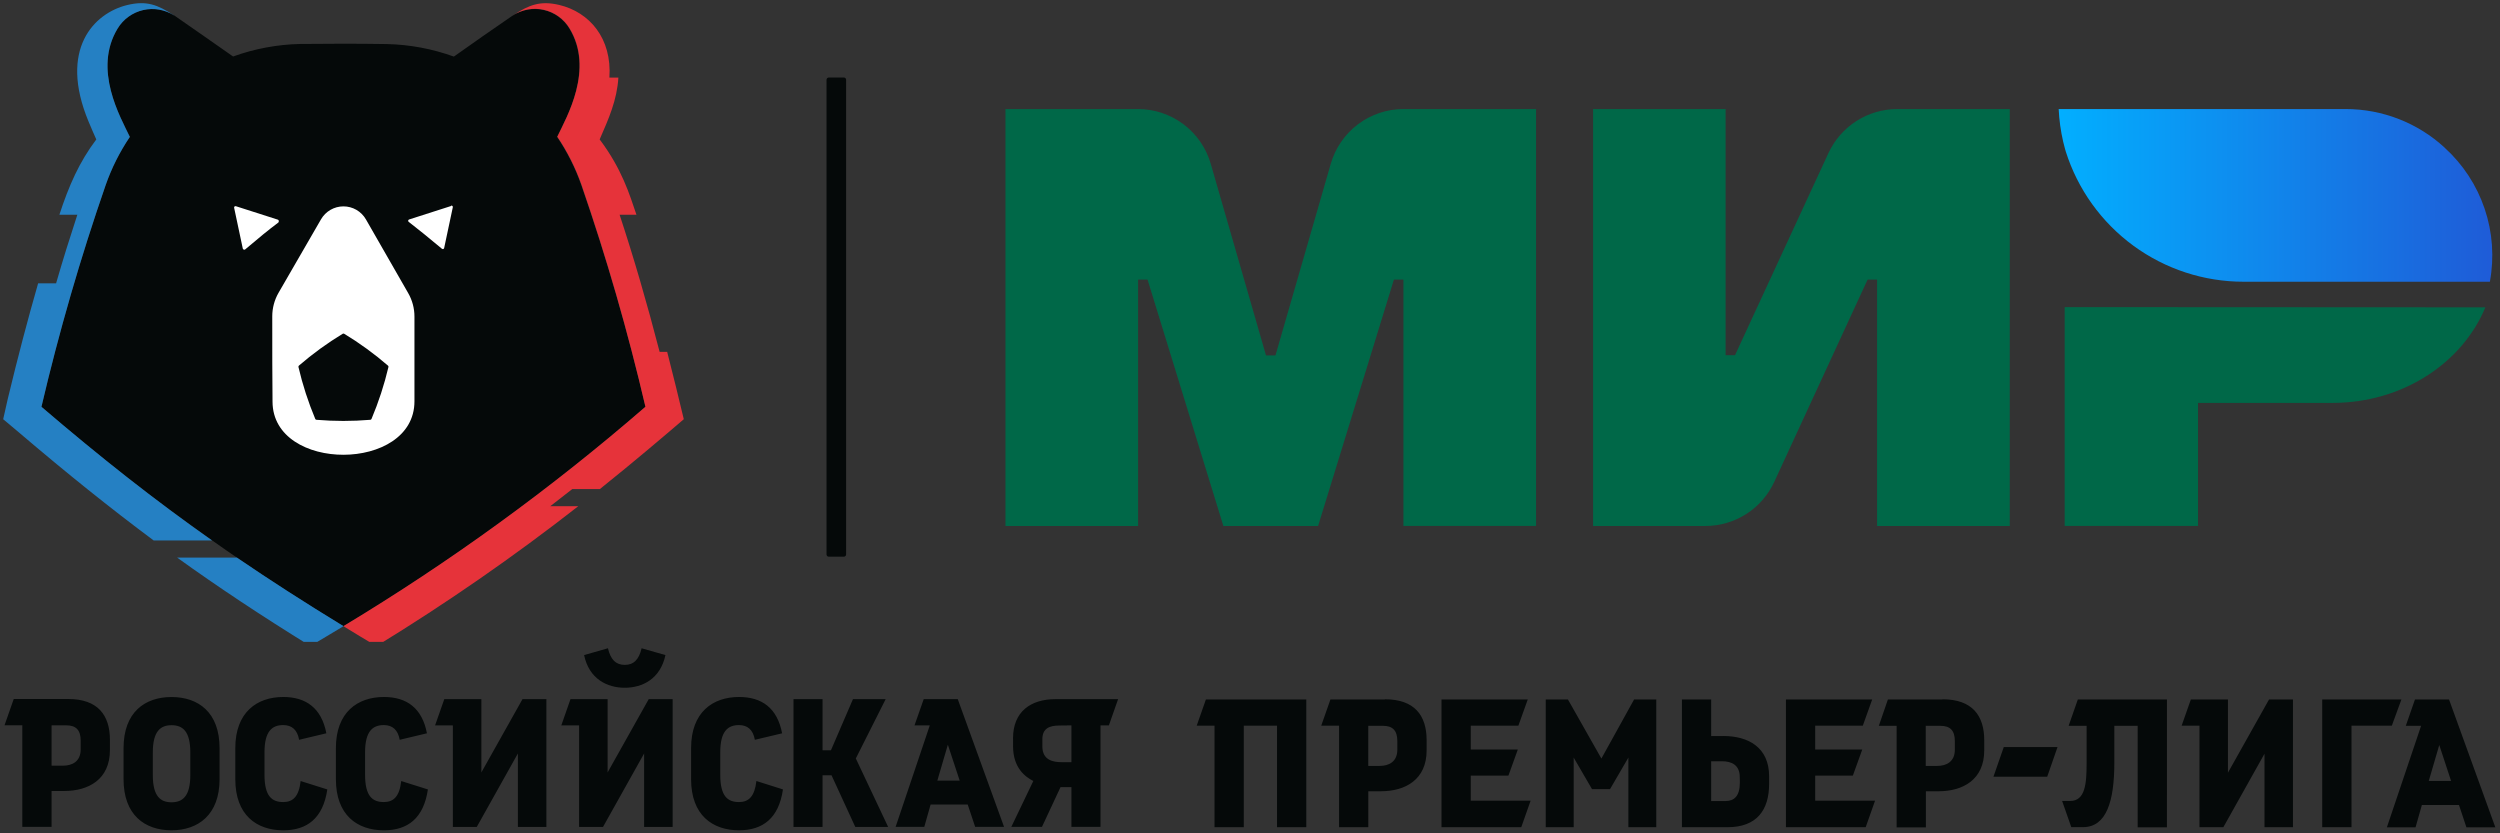
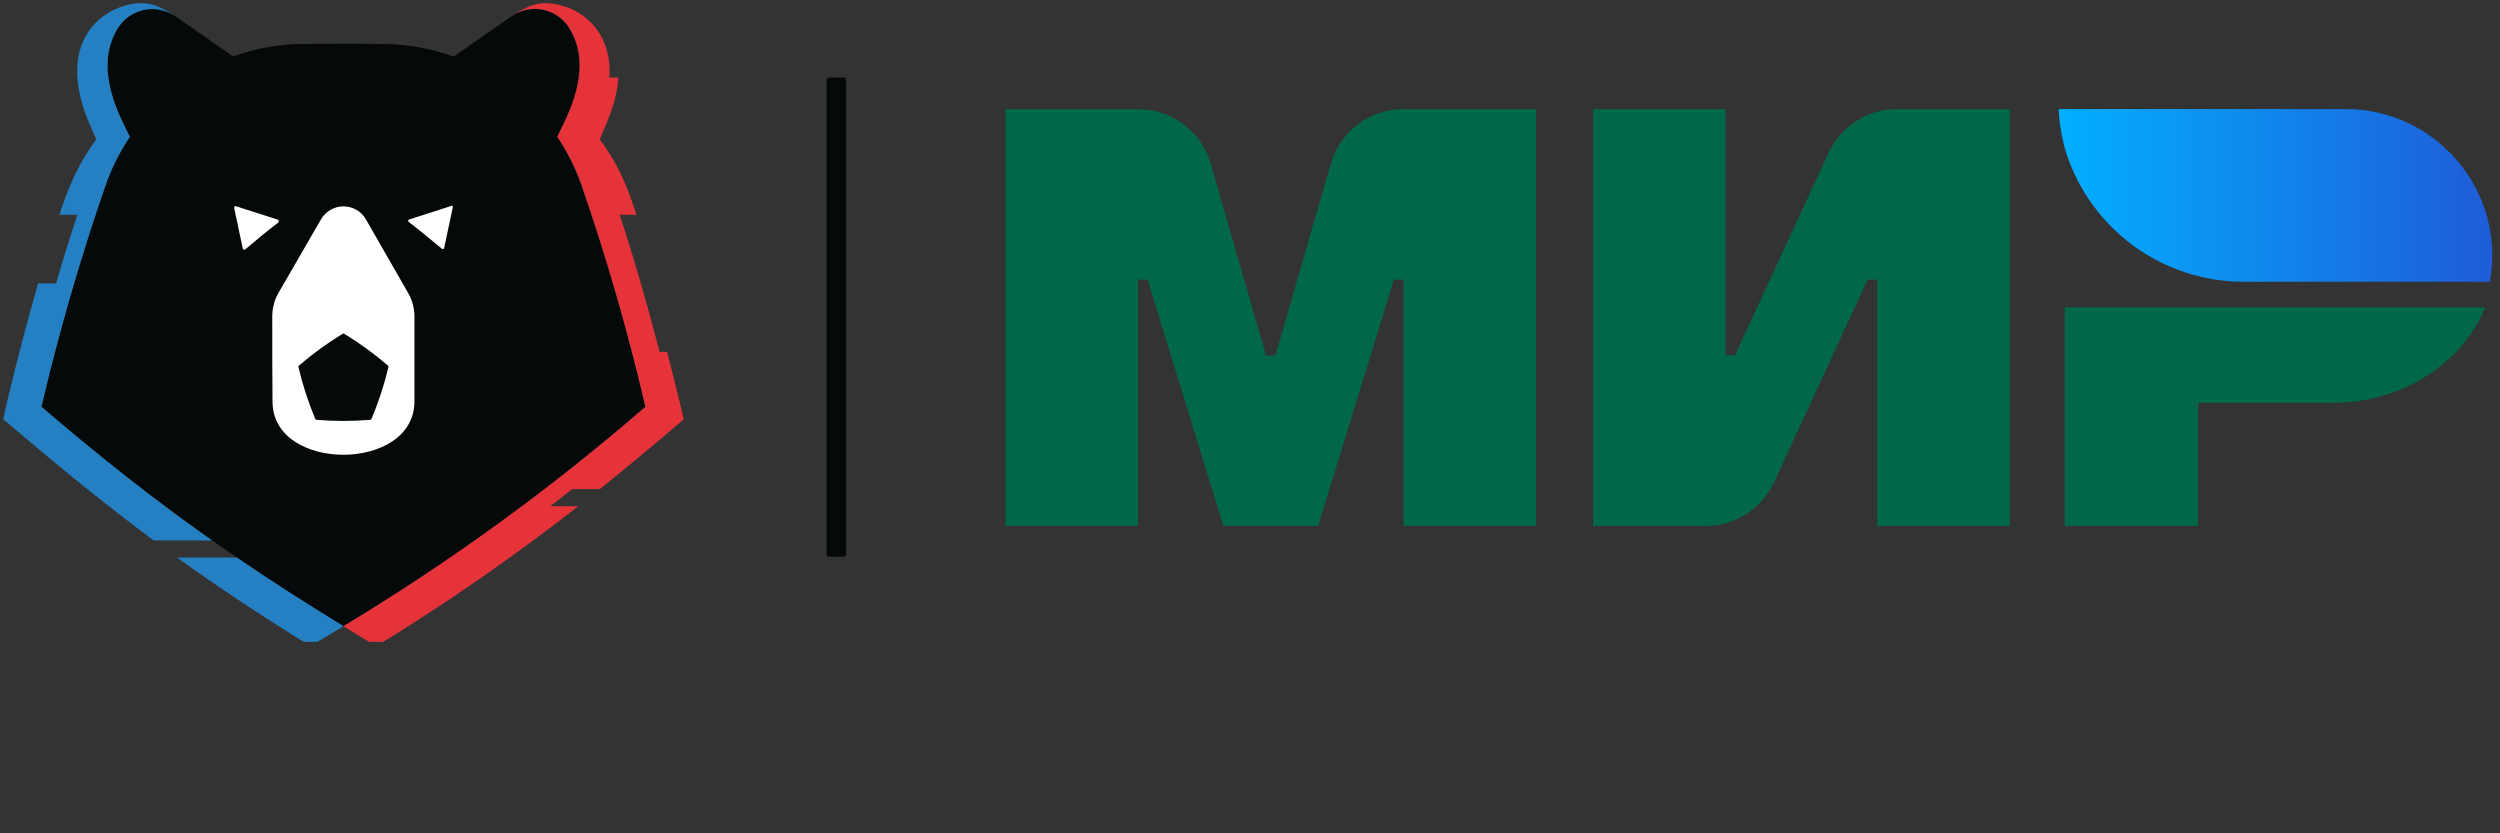
<svg xmlns="http://www.w3.org/2000/svg" style="enable-background:new 0 0 1400 980" width="1400.814" height="466.973">
  <rect width="100%" height="100%" fill="#333333" stroke="none" />
  <defs>
    <linearGradient id="b" x1="0" x2="1" y1=".5" y2=".5">
      <stop stop-color="#02AFFF" />
      <stop offset="1" stop-color="#1F5BD7" />
    </linearGradient>
    <clipPath id="a">
      <path d="M0 0h510v76.05H0V0Z" fill="#fff" />
    </clipPath>
  </defs>
  <path style="fill:#fff;fill-opacity:0;pointer-events:none" fill="none" d="M0 0h1400.814v466.973H0z" />
  <g class="layer" transform="matrix(4.737 0 0 4.737 1.784 -.585)">
    <g clip-path="url(#a)">
      <path d="M243.849 36.45v25.883h15.773V47.782h15.885c8.293 0 15.369-4.702 18.1-11.305l-49.758-.027z" fill="#006848" />
      <path d="M288.804 17.596c-3.194-2.942-7.377-4.574-11.719-4.574h-33.948c.063 1.299.24 2.59.531 3.857.069.276.133.558.213.829l.095.335c1.414 4.47 4.215 8.373 7.997 11.143 3.782 2.77 8.348 4.264 13.036 4.263h29.134c.534-2.882.321-5.852-.617-8.629-.938-2.776-2.571-5.267-4.743-7.235" fill="url(#b)" />
      <path d="m215.904 18.233-11.05 23.907h-1.115V13.022h-15.673v49.317h13.282c1.714 0 3.391-.491 4.835-1.414 1.443-.924 2.591-2.241 3.309-3.797l11.045-23.933h1.121v29.145h15.693v-49.317h-13.308c-1.712.001-3.389.492-4.831 1.416-1.442.924-2.59 2.241-3.308 3.796M142.84 19.503l6.535 22.658h1.121l6.539-22.658c.538-1.869 1.67-3.513 3.224-4.683 1.555-1.169 3.448-1.801 5.394-1.799h15.666v49.317h-15.688V33.199h-1.126l-8.968 29.14h-11.204l-8.968-29.14h-1.121v29.14h-15.688v-49.317h15.667c1.945-.001 3.838.631 5.392 1.8 1.555 1.169 2.687 2.812 3.225 4.681" fill="#006848" />
      <path d="M65.52 16.316c1.116-2.327 4.388-7.969 1.445-12.819-.338-.558-.785-1.041-1.316-1.419-.531-.378-1.133-.644-1.771-.781s-1.296-.142-1.935-.015-1.246.384-1.783.754c-2.268 1.557-4.532 3.129-6.848 4.781-2.541-.919-5.214-1.42-7.916-1.482-3.427-.053-6.864-.053-10.285-.011-2.701.062-5.375.562-7.916 1.482-2.322-1.642-4.58-3.188-6.853-4.781-.537-.37-1.145-.625-1.784-.752-.64-.126-1.299-.12-1.936.018-.637.138-1.24.405-1.77.784-.53.379-.978.863-1.314 1.422-2.943 4.829.335 10.492 1.445 12.819-1.196 1.773-2.158 3.692-2.864 5.711-2.982 8.6-5.516 17.349-7.592 26.212C15.668 57.9 27.621 66.583 40.254 74.191c12.628-7.61 24.578-16.293 35.717-25.952-2.078-8.862-4.612-17.611-7.592-26.212-.707-2.019-1.671-3.938-2.869-5.711" fill="#050909" />
-       <path d="M4.526 48.239c2.078-8.862 4.612-17.611 7.592-26.212.705-2.019 1.668-3.938 2.864-5.711-1.11-2.327-4.388-7.969-1.445-12.819.331-.546.769-1.021 1.286-1.395.518-.374 1.105-.641 1.728-.785.623-.144 1.268-.161 1.897-.051.629.11 1.23.345 1.767.691l-.027-.027C18.297.713 17.0.149 14.636.728c-3.889.967-8.096 5.201-4.542 13.765.297.717.606 1.424.919 2.125-2.024 2.683-3.246 5.483-4.367 8.909h2.125c-.871 2.656-1.705 5.313-2.513 8.112H4.133C2.911 37.89 1.737 42.347.547 47.288L0 49.711l1.897 1.594c5.658 4.824 10.758 8.915 15.906 12.75h6.906c-6.837-4.813-13.101-9.765-20.188-15.816M20.581 66.084c4.93 3.543 10.009 6.906 15.752 10.455 1.307-.781 2.614-1.551 3.921-2.348-4.596-2.81-8.713-5.456-12.602-8.107h-7.071z" fill="#2580C3" />
+       <path d="M4.526 48.239c2.078-8.862 4.612-17.611 7.592-26.212.705-2.019 1.668-3.938 2.864-5.711-1.11-2.327-4.388-7.969-1.445-12.819.331-.546.769-1.021 1.286-1.395.518-.374 1.105-.641 1.728-.785.623-.144 1.268-.161 1.897-.051.629.11 1.23.345 1.767.691l-.027-.027C18.297.713 17.0.149 14.636.728c-3.889.967-8.096 5.201-4.542 13.765.297.717.606 1.424.919 2.125-2.024 2.683-3.246 5.483-4.367 8.909h2.125c-.871 2.656-1.705 5.313-2.513 8.112H4.133C2.911 37.89 1.737 42.347.547 47.288L0 49.711l1.897 1.594c5.658 4.824 10.758 8.915 15.906 12.75h6.906c-6.837-4.813-13.101-9.765-20.188-15.816M20.581 66.084c4.93 3.543 10.009 6.906 15.752 10.455 1.307-.781 2.614-1.551 3.921-2.348-4.596-2.81-8.713-5.456-12.602-8.107z" fill="#2580C3" />
      <path d="M70.583 57.972c4.25-3.411 7.438-6.136 9.924-8.261-.648-2.693-1.174-4.888-1.966-7.969h-.893c-1.514-5.844-3.044-11.098-4.734-16.219h1.992c-.818-2.407-1.711-5.398-4.351-8.909 1.062-2.428 2.051-4.638 2.215-7.31h-1.063c.319-4.649-2.348-7.74-5.939-8.596-2.263-.531-3.565 0-5.456 1.227.537-.347 1.139-.582 1.768-.693.63-.11 1.276-.093 1.899.051.623.144 1.211.411 1.729.786.518.375.956.85 1.287 1.397 2.938 4.829-.335 10.492-1.45 12.819 1.198 1.773 2.162 3.692 2.869 5.711 2.968 8.609 5.489 17.365 7.555 26.234-11.142 9.661-23.095 18.344-35.727 25.952 1.296.797 2.598 1.594 3.905 2.359 8.268-5.057 16.241-10.583 23.88-16.549h-3.315c.866-.664 1.737-1.344 2.608-2.029h3.262z" fill="#E6333A" />
      <path d="M32.598 26.234c-.005-.029-.017-.056-.036-.078-.019-.022-.043-.04-.07-.049l-4.973-1.594c-.026-.008-.055-.009-.082-.003-.027.006-.052.019-.072.038-.02.019-.035.043-.044.069-.008.026-.01.055-.004.082l1.025 4.829c.006.027.019.052.038.072.019.021.042.036.069.044.024.012.05.018.077.018s.053-.006.077-.018c1.594-1.355 2.821-2.359 3.931-3.188.024-.017.042-.041.054-.068.011-.027.015-.057.01-.086M52.977 24.492l-4.967 1.594c-.027.01-.052.027-.07.049s-.031.049-.036.078c-.005.028-.003.057.008.083.01.026.028.049.051.066 1.116.855 2.337 1.859 3.937 3.188.021.018.046.03.073.035.027.005.055.004.081-.004.026-.009.05-.024.069-.044.019-.021.032-.045.038-.072l1.025-4.829c.006-.028.005-.057-.004-.084-.009-.027-.024-.051-.045-.07-.021-.019-.047-.032-.075-.038-.028-.006-.057-.004-.083.005M42.905 26.07c-.269-.467-.656-.854-1.122-1.124-.466-.27-.996-.411-1.534-.411-.539 0-1.068.142-1.534.411-.466.27-.853.657-1.122 1.124-.351.606-2.067 3.565-5.021 8.686-.488.849-.744 1.81-.744 2.789 0 3.814 0 7.438.032 10.094.026 8.399 16.782 8.357 16.788-.037V37.571c.001-.977-.255-1.937-.744-2.784l-4.999-8.718zm.659 23.615c-.012.027-.031.051-.055.067-.024.017-.053.027-.083.028-2.121.18-4.254.18-6.375 0-.029-.003-.056-.013-.08-.029-.023-.017-.042-.04-.053-.066-.835-1.992-1.501-4.049-1.992-6.152-.005-.029-.003-.059.006-.086.009-.028.025-.053.047-.073 1.62-1.4 3.354-2.662 5.185-3.772.026-.015.055-.024.085-.024.03 0 .059.008.085.024 1.831 1.11 3.565 2.372 5.185 3.772.022.019.039.044.048.072.009.028.011.058.005.087-.496 2.103-1.168 4.161-2.008 6.152" fill="#fff" />
      <path d="M99.442 9.292h-1.785c-.147 0-.266.119-.266.266V65.707c0 .147.119.266.266.266h1.785c.147 0 .266-.119.266-.266V9.558c0-.147-.119-.266-.266-.266z" fill="#050909" />
    </g>
    <g fill="#050909">
-       <path d="m70.952 97.937 4.863-8.687v8.687h3.373v-15.113h-2.829l-4.863 8.667v-8.667h-4.392l-1.084 3.102h2.103v12.011h2.829zM19.915 98.336c3.122 0 5.681-1.809 5.681-6.044v-3.675c0-4.231-2.514-6.044-5.681-6.044-3.167 0-5.677 1.809-5.677 6.044V92.293c0 4.231 2.51 6.044 5.677 6.044zm-2.216-9.207c0-2.534.927-3.223 2.216-3.223s2.22.677 2.22 3.223v2.671c0 2.534-.927 3.223-2.22 3.223-1.293 0-2.216-.677-2.216-3.223v-2.671zM50.23 93.501l-3.147-.991c-.202 1.829-.903 2.486-2.055 2.486-1.337 0-2.22-.677-2.22-3.223v-2.659c0-2.534.931-3.223 2.22-3.223 1.016 0 1.672.564 1.874 1.741l3.223-.77c-.568-2.986-2.397-4.295-5.089-4.295-3.122 0-5.681 1.809-5.681 6.044v3.683c0 4.231 2.51 6.044 5.681 6.044 2.821 0 4.702-1.426 5.202-4.835M2.263 97.933h3.461v-4.247h1.495c2.897 0 5.407-1.382 5.407-4.835v-1.209c0-2.921-1.426-4.835-4.931-4.835H1.248L.16 85.91h2.103v12.023zm3.461-12.011H7.469c1.129 0 1.697.54 1.697 1.809v1.039c0 1.426-.995 1.922-2.083 1.922H5.724V85.923zM38.332 93.501l-3.147-.991c-.202 1.829-.903 2.486-2.059 2.486-1.333 0-2.216-.677-2.216-3.223v-2.659c0-2.534.927-3.223 2.216-3.223 1.019 0 1.676.564 1.878 1.741l3.223-.77c-.568-2.986-2.418-4.295-5.093-4.295-3.119 0-5.677 1.809-5.677 6.044v3.683c0 4.231 2.51 6.044 5.677 6.044 2.82 0 4.706-1.426 5.206-4.835M73.502 81.478c2.103 0 4.23-1.039 4.835-3.868l-2.821-.806c-.314 1.358-.951 1.966-1.99 1.966-1.04 0-1.672-.608-1.991-1.966l-2.821.806c.589 2.82 2.716 3.868 4.835 3.868M119.454 87.458v.927c0 2.554 1.422 3.626 2.397 4.118l-2.603 5.431h3.626l2.196-4.706h1.289v4.706h3.437V85.927h.995l1.088-3.102h-7.426c-2.897 0-5 1.475-5 4.617m6.906-1.515v4.351h-1.176c-.972 0-2.261-.23-2.261-1.857v-.866c0-1.245.806-1.612 2.014-1.612l1.423-.016zM87.036 98.336c2.821 0 4.706-1.422 5.201-4.835l-3.143-.995c-.205 1.833-.906 2.49-2.058 2.49-1.334 0-2.216-.677-2.216-3.223v-2.659c0-2.534.927-3.223 2.216-3.223 1.019 0 1.672.564 1.877 1.741l3.223-.766c-.563-2.99-2.397-4.299-5.088-4.299-3.123 0-5.677 1.809-5.677 6.044V92.293c0 4.231 2.51 6.044 5.677 6.044M96.92 91.829h1.063l2.808 6.108h3.888l-3.824-8.098 3.53-7.015h-3.868l-2.603 6.044h-.995v-6.044h-3.437v15.113h3.437v-6.108zM60.883 97.937h3.372v-15.113h-2.828l-4.864 8.667v-8.667h-4.387l-1.088 3.102h2.103v12.011h2.828l4.864-8.687v8.687zM112.915 82.824h-4.029l-1.088 3.102h1.809l-4.045 12.007h3.392l.75-2.647h4.387l.882 2.647h3.417l-5.476-15.109zm-2.418 9.638 1.245-4.251 1.402 4.251h-2.648zM141.178 85.962h2.108v12.011h3.461V85.962h3.932v12.011h3.461v-15.113h-11.874l-1.088 3.102zM163.443 82.86h-6.447l-1.088 3.102h2.108v12.011h3.461v-4.255h1.491c2.896 0 5.407-1.378 5.407-4.835v-1.209c0-2.917-1.426-4.835-4.931-4.835m1.466 5.959c0 1.426-.995 1.922-2.083 1.922h-1.354v-4.742h1.741c1.132 0 1.696.54 1.696 1.809v1.011zM173.596 91.865h4.456l1.108-3.078h-5.564v-2.828h5.633l1.108-3.098h-10.201v15.113h9.432l1.108-3.143h-7.08v-2.965zM189.048 89.85l-3.96-6.991h-2.623v15.113h3.304v-8.236l2.171 3.735h2.127l2.172-3.735v8.236h3.3v-15.113h-2.623l-3.868 6.991zM203.48 87.187h-1.446v-4.327h-3.461v15.113h5.383c3.505 0 4.931-2.059 4.931-5.137v-.882c0-3.461-2.51-4.77-5.407-4.77m1.946 5.496c0 1.652-.702 2.196-1.697 2.196h-1.696v-4.706h1.297c1.088 0 2.083.431 2.083 1.853l.012.657zM214.338 91.865h4.456l1.108-3.078h-5.564v-2.828h5.633l1.108-3.098H210.878v15.113h9.432l1.108-3.143h-7.08v-2.965zM229.384 82.86h-6.446l-1.072 3.119h2.104v12.011h3.461v-4.271h1.495c2.897 0 5.407-1.378 5.407-4.835v-1.209c0-2.917-1.427-4.835-4.932-4.835m1.455 5.959c0 1.426-.995 1.922-2.083 1.922h-1.358v-4.742h1.744c1.129 0 1.697.54 1.697 1.809v1.011zM235.423 92.002h6.358l1.22-3.509h-6.358l-1.221 3.509zM244.315 85.978h2.127v4.432c0 2.417-.161 4.456-1.946 4.456h-.95l1.084 3.098h1.382c2.78 0 3.711-3.054 3.711-7.655v-4.331h2.76v12.011h3.461V82.86h-10.54l-1.088 3.118zM263.159 91.527v-8.667h-4.387l-1.088 3.098h2.107v12.015h2.824l4.867-8.687v8.687h3.368v-15.113h-2.828l-4.864 8.667zM283.679 82.86h-9.367v15.113h3.461V85.958h4.775l1.132-3.098zM289.312 82.86h-4.029l-1.084 3.118h1.809l-4.049 12.011h3.392l.749-2.647h4.388l.882 2.647h3.421l-5.48-15.129zm-2.397 9.638 1.242-4.251 1.398 4.251h-2.639z" />
-     </g>
+       </g>
  </g>
</svg>